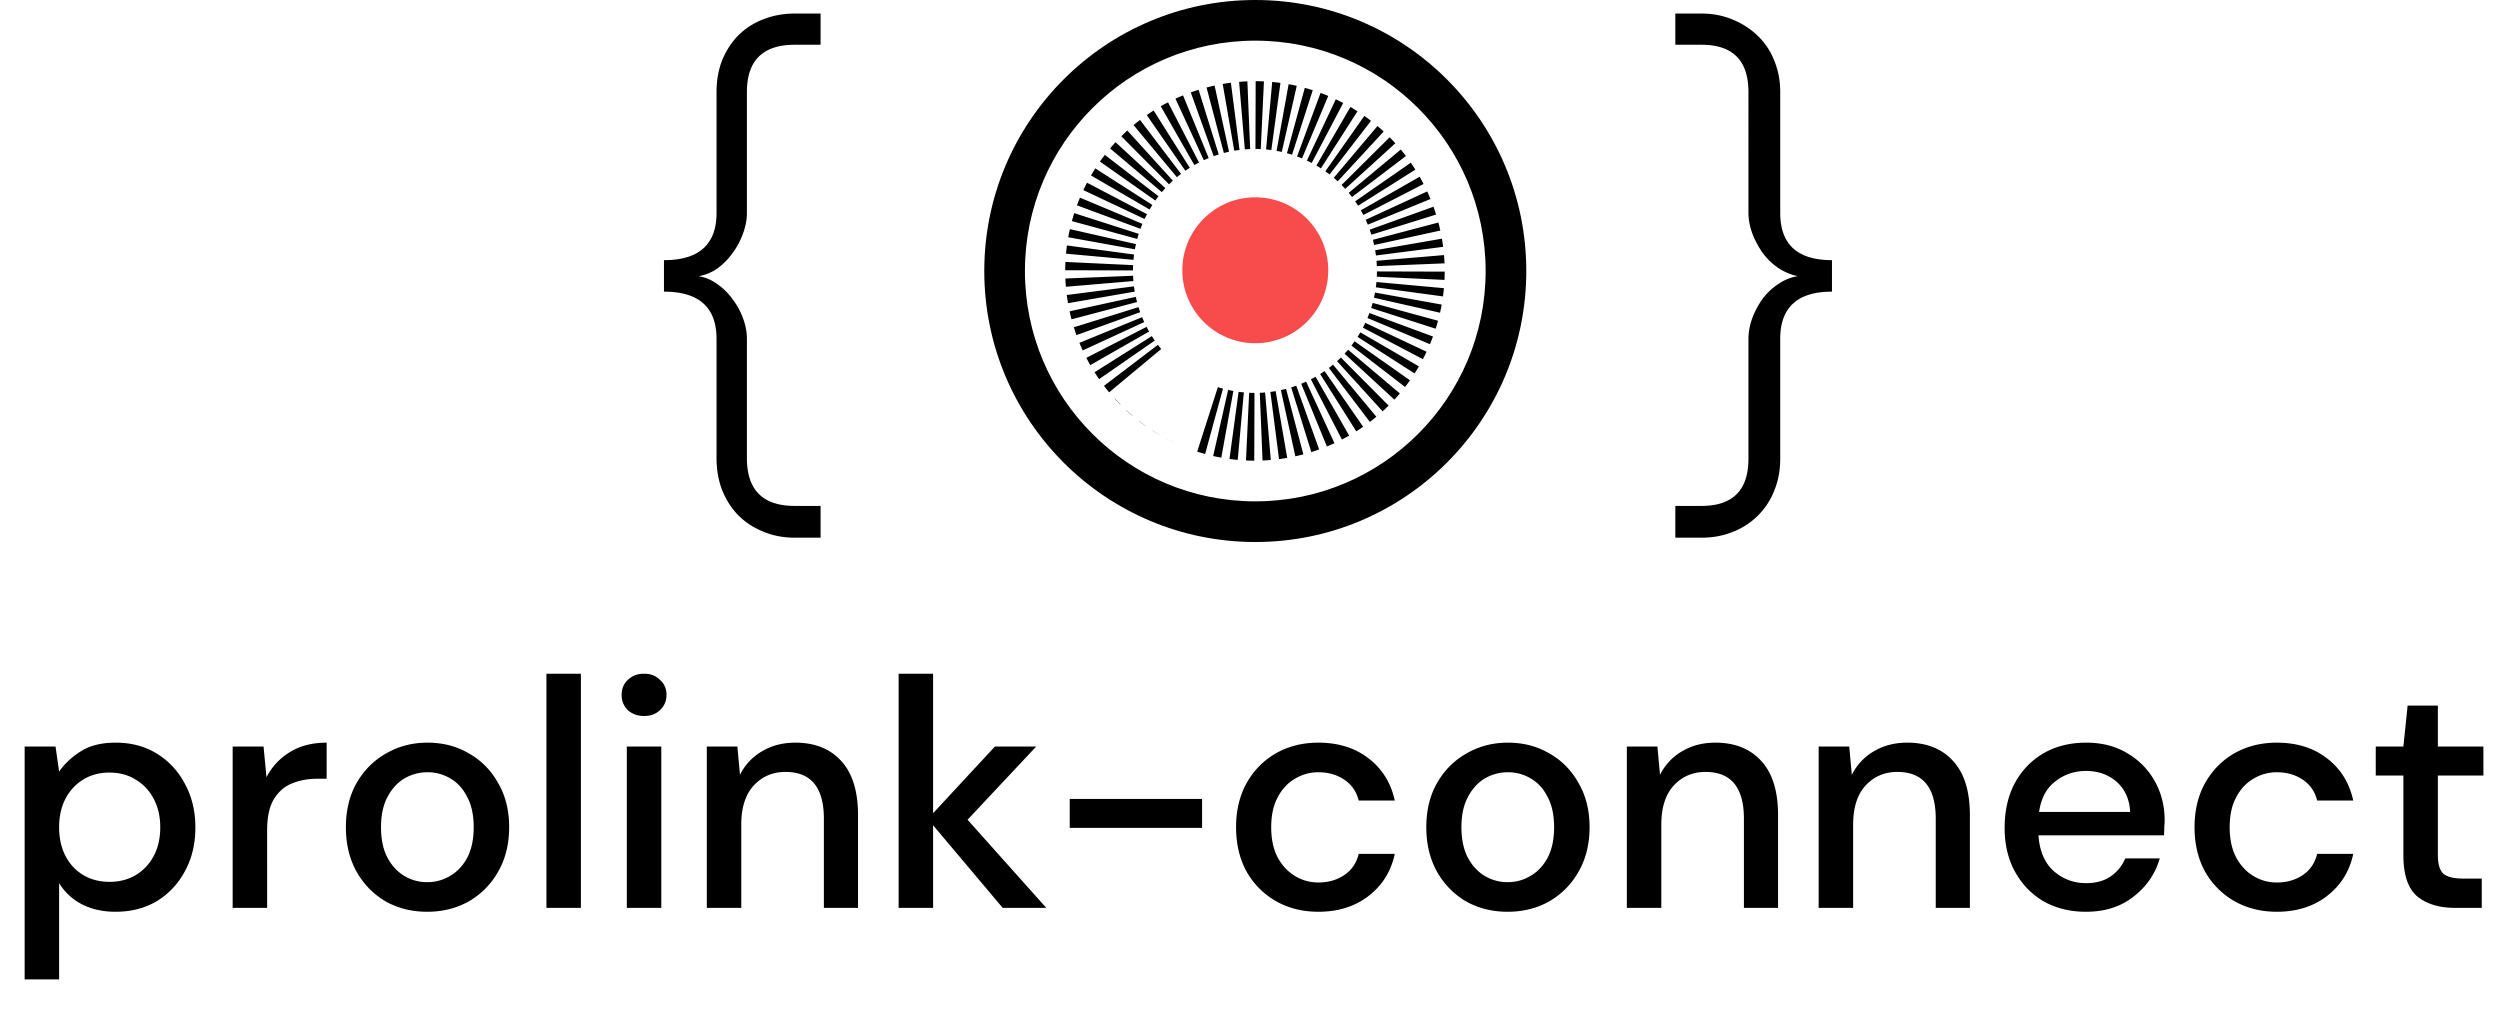
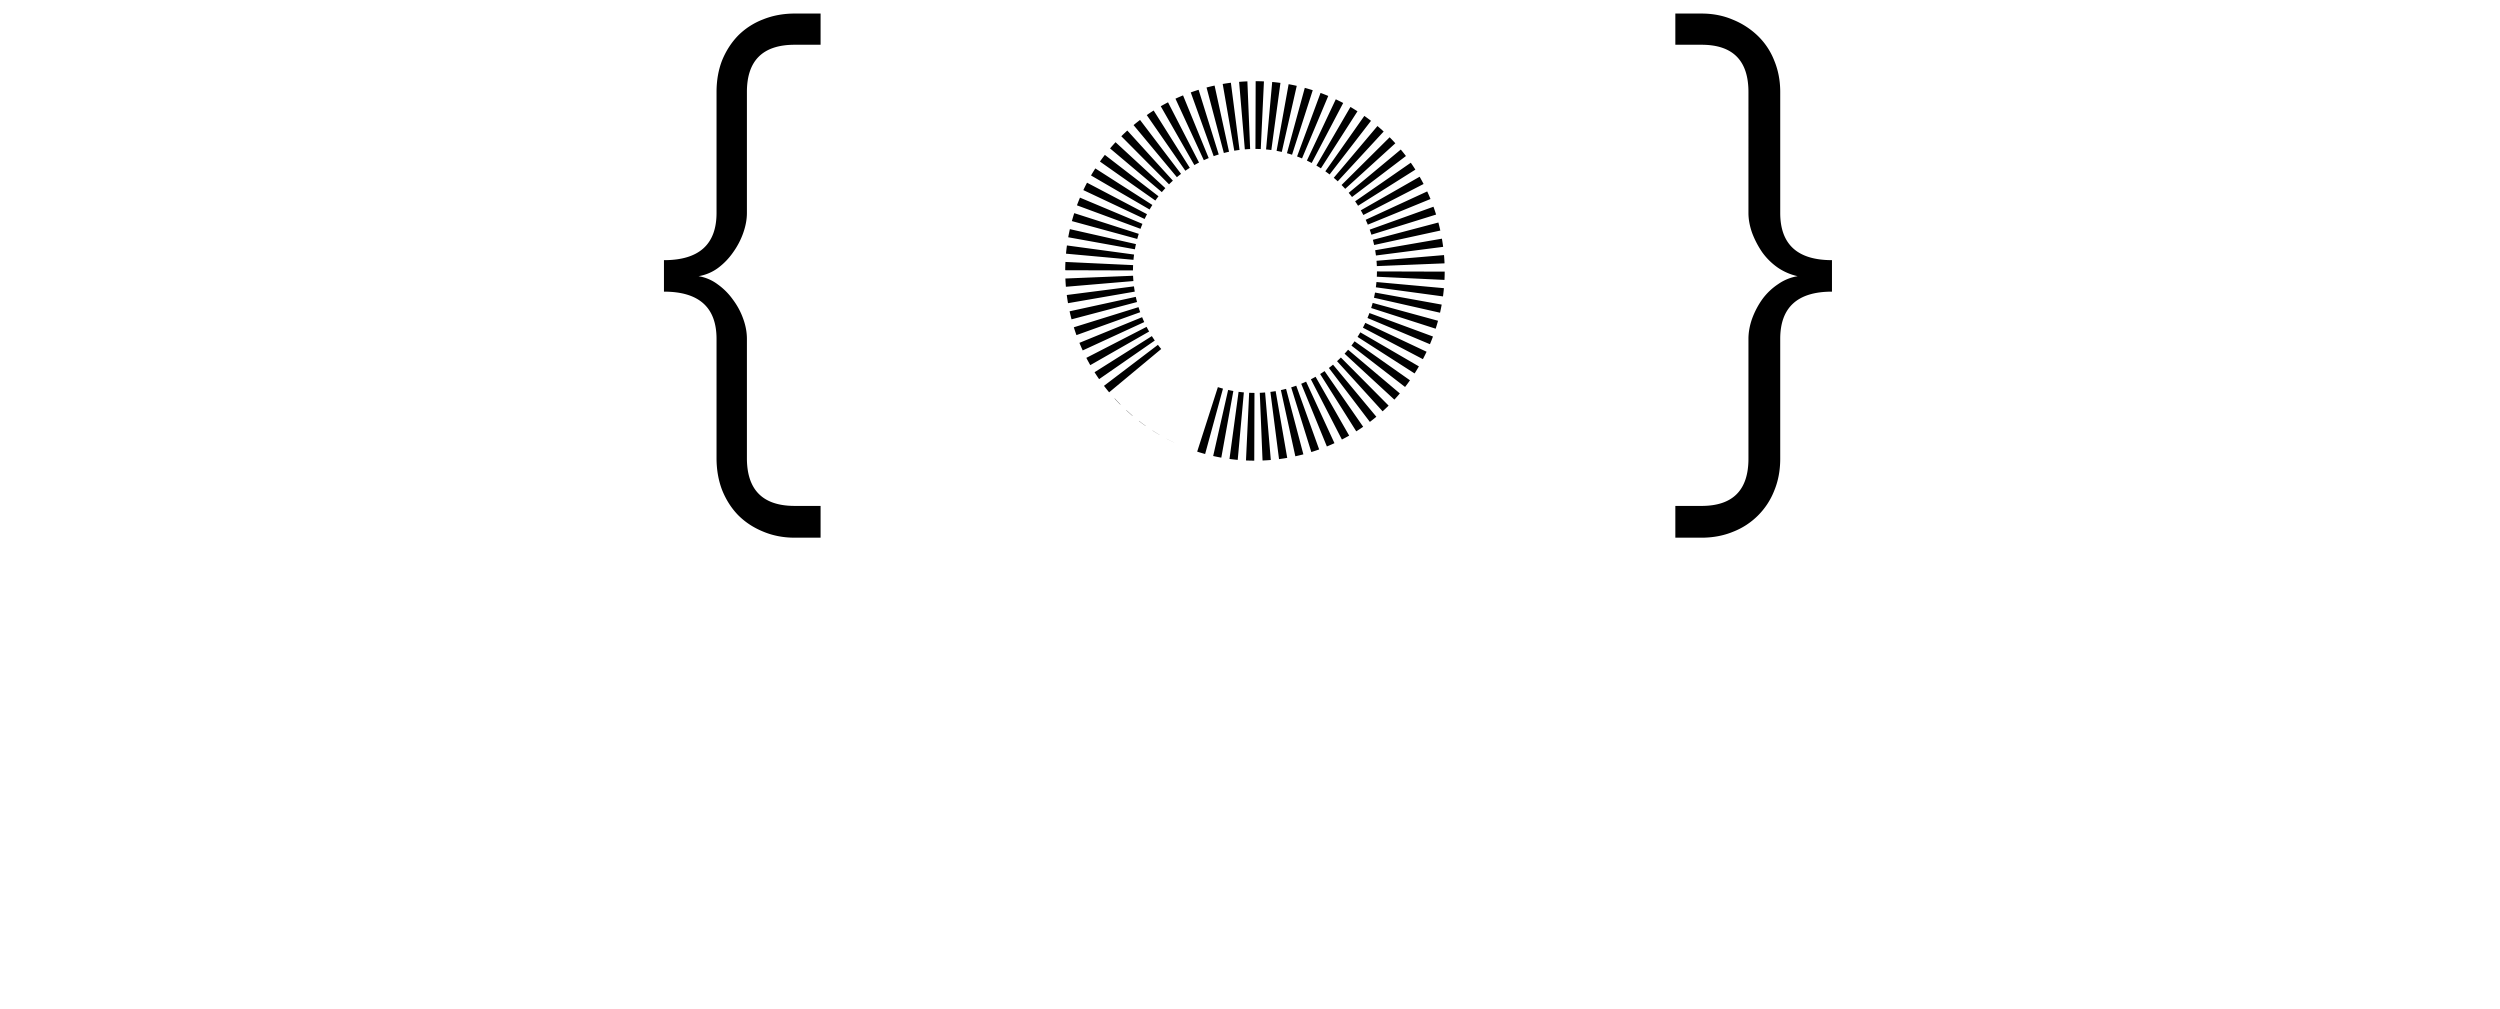
<svg xmlns="http://www.w3.org/2000/svg" width="369" height="149" fill="none">
  <style>
    .main { fill: #000 }

    @media (prefers-color-scheme: dark) {
      .main { fill: #fff }
    }
  </style>
-   <path class="main" d="M3.638 144.56v-34.368h4.56l.528 3.696c.768-1.12 1.824-2.112 3.168-2.976 1.344-.864 3.072-1.296 5.184-1.296 2.304 0 4.336.544 6.096 1.632 1.76 1.088 3.136 2.576 4.128 4.464 1.024 1.888 1.536 4.032 1.536 6.432 0 2.4-.512 4.544-1.536 6.432-.992 1.856-2.368 3.328-4.128 4.416-1.76 1.056-3.808 1.584-6.144 1.584-1.856 0-3.504-.368-4.944-1.104a8.525 8.525 0 0 1-3.36-3.12v14.208H3.638Zm12.528-14.4c2.176 0 3.968-.736 5.376-2.208 1.408-1.504 2.112-3.456 2.112-5.856 0-1.568-.32-2.96-.96-4.176-.64-1.216-1.52-2.16-2.64-2.832-1.12-.704-2.416-1.056-3.888-1.056-2.176 0-3.968.752-5.376 2.256-1.376 1.504-2.064 3.44-2.064 5.808 0 2.4.688 4.352 2.064 5.856 1.408 1.472 3.2 2.208 5.376 2.208ZM34.34 134v-23.808h4.56l.432 4.512c.832-1.568 1.984-2.8 3.456-3.696 1.504-.928 3.312-1.392 5.424-1.392v5.328h-1.392c-1.408 0-2.672.24-3.792.72-1.088.448-1.968 1.232-2.64 2.352-.64 1.088-.96 2.608-.96 4.56V134h-5.088Zm28.714.576c-2.272 0-4.32-.512-6.144-1.536-1.792-1.056-3.216-2.512-4.272-4.368-1.056-1.888-1.584-4.08-1.584-6.576 0-2.496.528-4.672 1.584-6.528 1.088-1.888 2.544-3.344 4.368-4.368 1.824-1.056 3.856-1.584 6.096-1.584 2.272 0 4.304.528 6.096 1.584 1.824 1.024 3.264 2.48 4.32 4.368 1.088 1.856 1.632 4.032 1.632 6.528 0 2.496-.544 4.688-1.632 6.576a11.556 11.556 0 0 1-4.32 4.368c-1.824 1.024-3.872 1.536-6.144 1.536Zm0-4.368a6.462 6.462 0 0 0 3.36-.912c1.056-.608 1.904-1.504 2.544-2.688.64-1.216.96-2.72.96-4.512 0-1.792-.32-3.28-.96-4.464-.608-1.216-1.44-2.128-2.496-2.736a6.462 6.462 0 0 0-3.36-.912 6.717 6.717 0 0 0-3.408.912c-1.024.608-1.856 1.52-2.496 2.736-.64 1.184-.96 2.672-.96 4.464 0 1.792.32 3.296.96 4.512.64 1.184 1.472 2.08 2.496 2.688a6.462 6.462 0 0 0 3.36.912ZM80.653 134V99.44h5.088V134h-5.088Zm14.412-28.32c-.96 0-1.76-.288-2.4-.864-.608-.608-.912-1.36-.912-2.256 0-.896.304-1.632.912-2.208.64-.608 1.44-.912 2.4-.912s1.744.304 2.352.912c.64.576.96 1.312.96 2.208 0 .896-.32 1.648-.96 2.256-.608.576-1.392.864-2.352.864ZM92.52 134v-23.808h5.088V134H92.52Zm11.804 0v-23.808h4.512l.384 4.176a8.18 8.18 0 0 1 3.216-3.456c1.44-.864 3.088-1.296 4.944-1.296 2.88 0 5.136.896 6.768 2.688 1.664 1.792 2.496 4.464 2.496 8.016V134h-5.04v-13.152c0-4.608-1.888-6.912-5.664-6.912-1.888 0-3.456.672-4.704 2.016-1.216 1.344-1.824 3.264-1.824 5.76V134h-5.088Zm28.313 0V99.44h5.088v20.592l9.12-9.84h6.096l-10.128 10.8L154.43 134h-6.432l-10.272-12.192V134h-5.088Zm25.254-11.808v-4.272h19.536v4.272h-19.536Zm36.698 12.384c-2.336 0-4.432-.528-6.288-1.584a11.556 11.556 0 0 1-4.32-4.368c-1.024-1.888-1.536-4.064-1.536-6.528 0-2.464.512-4.624 1.536-6.48 1.056-1.888 2.496-3.36 4.32-4.416 1.856-1.056 3.952-1.584 6.288-1.584 2.944 0 5.408.768 7.392 2.304 2.016 1.536 3.312 3.616 3.888 6.24h-5.328c-.32-1.312-1.024-2.336-2.112-3.072-1.088-.736-2.368-1.104-3.84-1.104-1.248 0-2.4.32-3.456.96-1.056.608-1.904 1.52-2.544 2.736-.64 1.184-.96 2.656-.96 4.416 0 1.76.32 3.248.96 4.464.64 1.184 1.488 2.096 2.544 2.736 1.056.64 2.208.96 3.456.96 1.472 0 2.752-.368 3.84-1.104 1.088-.736 1.792-1.776 2.112-3.12h5.328c-.544 2.56-1.824 4.624-3.84 6.192-2.016 1.568-4.496 2.352-7.44 2.352Zm27.934 0c-2.272 0-4.32-.512-6.144-1.536-1.792-1.056-3.216-2.512-4.272-4.368-1.056-1.888-1.584-4.08-1.584-6.576 0-2.496.528-4.672 1.584-6.528 1.088-1.888 2.544-3.344 4.368-4.368 1.824-1.056 3.856-1.584 6.096-1.584 2.272 0 4.304.528 6.096 1.584 1.824 1.024 3.264 2.48 4.32 4.368 1.088 1.856 1.632 4.032 1.632 6.528 0 2.496-.544 4.688-1.632 6.576a11.556 11.556 0 0 1-4.32 4.368c-1.824 1.024-3.872 1.536-6.144 1.536Zm0-4.368a6.462 6.462 0 0 0 3.36-.912c1.056-.608 1.904-1.504 2.544-2.688.64-1.216.96-2.72.96-4.512 0-1.792-.32-3.28-.96-4.464-.608-1.216-1.44-2.128-2.496-2.736a6.462 6.462 0 0 0-3.36-.912 6.717 6.717 0 0 0-3.408.912c-1.024.608-1.856 1.52-2.496 2.736-.64 1.184-.96 2.672-.96 4.464 0 1.792.32 3.296.96 4.512.64 1.184 1.472 2.08 2.496 2.688a6.462 6.462 0 0 0 3.36.912ZM240.122 134v-23.808h4.512l.384 4.176a8.18 8.18 0 0 1 3.216-3.456c1.44-.864 3.088-1.296 4.944-1.296 2.88 0 5.136.896 6.768 2.688 1.664 1.792 2.496 4.464 2.496 8.016V134h-5.04v-13.152c0-4.608-1.888-6.912-5.664-6.912-1.888 0-3.456.672-4.704 2.016-1.216 1.344-1.824 3.264-1.824 5.76V134h-5.088Zm28.313 0v-23.808h4.512l.384 4.176a8.18 8.18 0 0 1 3.216-3.456c1.44-.864 3.088-1.296 4.944-1.296 2.88 0 5.136.896 6.768 2.688 1.664 1.792 2.496 4.464 2.496 8.016V134h-5.04v-13.152c0-4.608-1.888-6.912-5.664-6.912-1.888 0-3.456.672-4.704 2.016-1.216 1.344-1.824 3.264-1.824 5.76V134h-5.088Zm39.448.576c-2.336 0-4.416-.512-6.24-1.536-1.792-1.056-3.2-2.512-4.224-4.368-1.024-1.856-1.536-4.016-1.536-6.48 0-2.496.496-4.688 1.488-6.576 1.024-1.888 2.432-3.36 4.224-4.416 1.824-1.056 3.936-1.584 6.336-1.584 2.336 0 4.368.528 6.096 1.584 1.728 1.024 3.072 2.4 4.032 4.128.96 1.728 1.44 3.632 1.44 5.712 0 .32-.016.672-.048 1.056 0 .352-.016.752-.048 1.2h-18.528c.16 2.304.912 4.064 2.256 5.28 1.376 1.184 2.96 1.776 4.752 1.776 1.44 0 2.64-.32 3.6-.96a6.06 6.06 0 0 0 2.208-2.688h5.088c-.64 2.24-1.92 4.112-3.84 5.616-1.888 1.504-4.24 2.256-7.056 2.256Zm0-20.784c-1.696 0-3.2.512-4.512 1.536-1.312.992-2.112 2.496-2.4 4.512h13.44c-.096-1.856-.752-3.328-1.968-4.416-1.216-1.088-2.736-1.632-4.56-1.632Zm28.176 20.784c-2.336 0-4.432-.528-6.288-1.584a11.556 11.556 0 0 1-4.32-4.368c-1.024-1.888-1.536-4.064-1.536-6.528 0-2.464.512-4.624 1.536-6.48 1.056-1.888 2.496-3.36 4.32-4.416 1.856-1.056 3.952-1.584 6.288-1.584 2.944 0 5.408.768 7.392 2.304 2.016 1.536 3.312 3.616 3.888 6.24h-5.328c-.32-1.312-1.024-2.336-2.112-3.072-1.088-.736-2.368-1.104-3.84-1.104-1.248 0-2.4.32-3.456.96-1.056.608-1.904 1.52-2.544 2.736-.64 1.184-.96 2.656-.96 4.416 0 1.76.32 3.248.96 4.464.64 1.184 1.488 2.096 2.544 2.736 1.056.64 2.208.96 3.456.96 1.472 0 2.752-.368 3.84-1.104 1.088-.736 1.792-1.776 2.112-3.12h5.328c-.544 2.56-1.824 4.624-3.84 6.192-2.016 1.568-4.496 2.352-7.44 2.352Zm26.313-.576c-2.336 0-4.192-.56-5.568-1.68-1.376-1.152-2.064-3.184-2.064-6.096v-11.76h-4.08v-4.272h4.08l.624-6.048h4.464v6.048h6.72v4.272h-6.72v11.76c0 1.312.272 2.224.816 2.736.576.48 1.552.72 2.928.72h2.736V134h-3.936Z" />
-   <path class="main" fill-rule="evenodd" d="M185.28 74c18.778 0 34-15.222 34-34s-15.222-34-34-34c-18.777 0-34 15.222-34 34s15.223 34 34 34Zm0 6c22.092 0 40-17.909 40-40s-17.908-40-40-40c-22.091 0-40 17.909-40 40s17.909 40 40 40Z" clip-rule="evenodd" />
-   <circle cx="185.28" cy="39.892" r="10.769" fill="#F84B4B" />
-   <path class="main" d="M197.712 14.924a28.32 28.32 0 0 0-.55-.267l-4.264 9.046a20.089 20.089 0 0 1 .709.353l4.649-8.854c-.18-.095-.362-.188-.544-.278ZM200.363 16.427c-.341-.219-.688-.43-1.041-.636l-5.025 8.646c.228.132.451.269.671.41l5.395-8.42ZM196.049 14.162a27.964 27.964 0 0 0-1.135-.448l-3.467 9.38c.245.09.488.186.731.288l3.871-9.22ZM202.361 17.834c-.322-.249-.65-.49-.984-.726l-5.757 8.176c.214.152.425.307.631.466l6.11-7.916ZM193.76 13.316c-.39-.125-.781-.241-1.173-.349l-2.635 9.647c.252.069.503.143.753.223l3.055-9.521ZM204.23 19.412a28.468 28.468 0 0 0-.917-.81l-6.451 7.641c.2.17.396.342.587.519l6.781-7.35ZM191.4 12.671a27.67 27.67 0 0 0-1.199-.244l-1.778 9.84c.257.047.513.1.768.157l2.209-9.753ZM205.953 21.148a27.023 27.023 0 0 0-.842-.887l-7.098 7.045c.185.185.365.375.54.568l7.4-6.726ZM188.993 12.236c-.405-.055-.81-.1-1.216-.138l-.906 9.96c.259.023.519.052.778.087l1.344-9.909ZM207.517 23.028a27.74 27.74 0 0 0-.761-.957l-7.688 6.394c.167.202.33.406.488.614l7.961-6.051ZM186.557 12.014c-.408-.019-.815-.03-1.222-.03l-.031 10c.262 0 .523.007.784.02l.469-9.99ZM208.909 25.036a27.263 27.263 0 0 0-.674-1.019l-8.218 5.697c.149.216.293.434.433.655l8.459-5.333ZM184.113 12.007a28 28 0 0 0-1.22.076l.843 9.964c.261-.021.522-.038.784-.049l-.407-9.991ZM210.12 27.157c-.186-.362-.38-.72-.582-1.073l-8.684 4.959c.13.227.255.458.375.69l8.891-4.576ZM181.679 12.213c-.405.052-.807.112-1.208.182l1.707 9.853a18.1 18.1 0 0 1 .777-.117l-1.276-9.918ZM211.142 29.374a27.2 27.2 0 0 0-.487-1.12l-9.081 4.186c.11.239.214.48.313.722l9.255-3.788ZM179.273 12.63c-.398.086-.793.182-1.187.285l2.555 9.669c.254-.067.509-.129.765-.185l-2.133-9.77ZM211.968 31.67c-.121-.388-.25-.774-.388-1.157l-9.41 3.383c.088.247.172.496.25.746l9.548-2.972ZM176.913 13.253c-.388.12-.774.25-1.157.388l3.383 9.41c.247-.089.496-.172.746-.25l-2.972-9.548ZM212.591 34.03a26.804 26.804 0 0 0-.286-1.187l-9.668 2.555c.067.254.129.508.185.765l9.769-2.133ZM174.617 14.078c-.376.155-.75.317-1.119.487l4.186 9.082c.238-.11.478-.214.721-.314l-3.788-9.255ZM213.008 36.435a28.712 28.712 0 0 0-.182-1.207l-9.853 1.706c.044.259.083.518.117.778l9.918-1.277ZM172.4 15.1a28.7 28.7 0 0 0-1.073.583l4.959 8.683c.228-.13.458-.255.691-.375l-4.577-8.89ZM213.214 38.87a29.099 29.099 0 0 0-.076-1.22l-9.965.843c.022.26.039.522.049.784l9.992-.407ZM170.279 16.311c-.344.217-.683.442-1.019.674l5.698 8.219c.215-.15.433-.294.654-.433l-5.333-8.46ZM213.206 41.314c.02-.408.03-.816.031-1.222l-10-.03c-.001.26-.007.522-.02.783l9.989.469ZM168.271 17.704c-.324.246-.643.5-.957.76l6.395 7.689c.201-.167.406-.33.614-.488l-6.052-7.961ZM212.985 43.75c.054-.406.1-.81.137-1.216l-9.959-.907c-.023.26-.053.52-.088.779l9.91 1.344ZM166.391 19.267c-.301.274-.596.555-.887.843l7.045 7.097c.186-.184.375-.364.568-.54l-6.726-7.4ZM212.55 46.157c.09-.399.171-.799.244-1.199l-9.841-1.778c-.046.256-.099.512-.156.768l9.753 2.209ZM164.655 20.99c-.276.3-.546.605-.809.918l7.64 6.45c.169-.2.342-.395.519-.587l-7.35-6.78ZM211.905 48.517c.125-.39.241-.78.348-1.173l-9.646-2.635c-.069.251-.144.502-.224.752l9.522 3.056ZM163.077 22.86c-.248.321-.49.65-.726.984l8.177 5.757c.151-.215.306-.425.466-.632l-7.917-6.11ZM211.059 50.806c.158-.377.307-.755.448-1.135l-9.38-3.467c-.09.244-.186.488-.288.731l9.22 3.87ZM161.67 24.858c-.218.34-.43.688-.636 1.04l8.646 5.026c.133-.228.269-.452.41-.671l-8.42-5.395ZM210.297 52.468c.091-.182.18-.366.266-.55l-9.045-4.263a17.942 17.942 0 0 1-.353.709l8.854 4.648c.094-.18.187-.361.278-.544ZM160.445 26.965a31.522 31.522 0 0 0-.544 1.094l9.045 4.263a17.942 17.942 0 0 1 .353-.709l-8.854-4.648ZM208.794 55.12c.218-.341.43-.688.636-1.041l-8.646-5.026c-.133.228-.269.452-.41.672l8.42 5.395ZM159.405 29.172c-.158.376-.307.754-.448 1.134l9.38 3.468c.09-.245.186-.489.288-.732l-9.22-3.87ZM207.387 57.118c.248-.322.49-.65.726-.985l-8.177-5.757c-.151.215-.306.426-.466.632l7.917 6.11ZM158.559 31.46c-.125.39-.241.781-.348 1.173l9.646 2.635c.069-.251.144-.502.224-.752l-9.522-3.055ZM205.809 58.987c.276-.3.546-.605.809-.917l-7.64-6.452c-.169.2-.342.396-.519.588l7.35 6.78ZM157.914 33.82c-.09.4-.171.799-.244 1.2l9.841 1.777c.046-.256.098-.512.156-.768l-9.753-2.209ZM204.073 60.71c.301-.274.596-.554.887-.842l-7.045-7.098c-.186.185-.375.364-.568.54l6.726 7.4ZM157.479 36.228c-.055.405-.1.81-.137 1.215l9.959.907c.023-.26.053-.52.088-.779l-9.91-1.343ZM202.193 62.274c.324-.247.643-.5.957-.761l-6.395-7.689c-.201.168-.406.33-.614.488l6.052 7.962ZM157.258 38.663c-.02.408-.03.816-.031 1.223l10 .03c.001-.26.007-.522.02-.784l-9.989-.469ZM200.185 63.666c.344-.217.683-.442 1.019-.674l-5.698-8.219c-.215.15-.433.294-.654.433l5.333 8.46ZM157.25 41.108c.017.407.042.814.076 1.22l9.965-.844c-.022-.26-.039-.522-.049-.783l-9.992.407ZM198.064 64.877c.361-.186.719-.38 1.073-.582l-4.959-8.684c-.228.13-.458.255-.691.375l4.577 8.891ZM157.456 43.542c.052.404.113.807.182 1.208l9.853-1.707a20.216 20.216 0 0 1-.117-.777l-9.918 1.276ZM195.847 65.899c.376-.154.75-.317 1.119-.487l-4.186-9.082c-.238.11-.478.215-.721.314l3.788 9.255ZM157.873 45.948c.086.398.182.793.286 1.186l9.668-2.555a18.181 18.181 0 0 1-.185-.764l-9.769 2.133ZM193.551 66.724c.388-.12.774-.25 1.157-.387l-3.383-9.41c-.247.088-.496.171-.746.25l2.972 9.547ZM158.496 48.307c.121.389.25.774.388 1.157l9.41-3.383a19.363 19.363 0 0 1-.25-.746l-9.548 2.972ZM191.191 67.348c.398-.087.793-.182 1.187-.286l-2.555-9.668c-.254.067-.509.128-.765.184l2.133 9.77ZM159.322 50.604c.154.376.316.75.487 1.119l9.081-4.186c-.11-.238-.214-.479-.313-.721l-9.255 3.788ZM188.785 67.765c.405-.052.807-.113 1.208-.183l-1.707-9.853a18.1 18.1 0 0 1-.777.117l1.276 9.919ZM160.344 52.82c.186.362.38.72.582 1.074l8.684-4.96a18.28 18.28 0 0 1-.375-.69l-8.891 4.576ZM186.351 67.97a28 28 0 0 0 1.22-.076l-.843-9.964c-.261.022-.522.038-.784.049l.407 9.992ZM161.555 54.941c.217.344.441.684.674 1.02l8.218-5.698a19.094 19.094 0 0 1-.433-.655l-8.459 5.333ZM183.907 67.963c.408.02.815.03 1.222.03l.031-10c-.262 0-.523-.007-.784-.019l-.469 9.99ZM162.947 56.95c.246.323.5.642.761.956l7.688-6.394c-.167-.202-.33-.406-.488-.614l-7.961 6.051ZM181.471 67.741c.405.055.81.101 1.216.138l.906-9.959a17.732 17.732 0 0 1-.778-.088l-1.344 9.91ZM164.511 58.83c.273.3.554.596.842.886l.023-.023c-.286-.29-.567-.585-.84-.887l-.025.023ZM167.169 61.354a28.06 28.06 0 0 1-.915-.81l-.02.021c.299.276.605.546.917.81l.018-.02ZM179.064 67.306c.399.09.798.172 1.199.244l1.778-9.84a17.7 17.7 0 0 1-.768-.157l-2.209 9.753ZM176.704 66.662c.39.125.781.24 1.173.348l2.635-9.647a17.595 17.595 0 0 1-.753-.223l-3.055 9.522ZM168.103 62.144c.322.248.65.49.984.726l.012-.017c-.333-.235-.66-.478-.982-.728l-.014.019ZM171.147 64.177a28.025 28.025 0 0 1-1.038-.64l-.008.014c.341.218.688.43 1.041.635l.005-.01ZM174.415 65.816a27.964 27.964 0 0 0 .001-.002l-.001.002ZM172.212 64.77l-.004.006a30.232 30.232 0 0 0 1.094.544l.002-.003a27.388 27.388 0 0 1-1.092-.547ZM121.118 79.363h-3.819c-1.688 0-3.251-.304-4.69-.913-1.411-.58-2.628-1.383-3.652-2.407-.996-1.024-1.785-2.255-2.366-3.694-.553-1.439-.83-3.016-.83-4.731V50.02c0-4.648-2.587-6.973-7.761-6.973V38.4c5.174 0 7.761-2.324 7.761-6.973V13.58c0-1.716.277-3.28.83-4.69.581-1.411 1.37-2.629 2.366-3.653a10.54 10.54 0 0 1 3.652-2.365c1.439-.581 3.002-.872 4.69-.872h3.819v4.607h-3.819c-4.703 0-7.055 2.324-7.055 6.973v17.846c0 .941-.18 1.923-.54 2.947a11.323 11.323 0 0 1-1.494 2.864 9.927 9.927 0 0 1-2.241 2.324 6.694 6.694 0 0 1-2.864 1.204 6.397 6.397 0 0 1 2.822 1.203 9.56 9.56 0 0 1 2.241 2.241c.665.886 1.176 1.84 1.536 2.864.36.996.54 1.979.54 2.947v17.598c0 4.703 2.352 7.055 7.055 7.055h3.819v4.69ZM270.398 43.047c-5.091 0-7.637 2.325-7.637 6.973V67.7c0 1.716-.29 3.28-.871 4.69a10.677 10.677 0 0 1-6.101 6.102c-1.412.58-2.961.871-4.649.871h-3.86v-4.69h3.86c4.621 0 6.931-2.324 6.931-6.972V50.02c0-.968.18-1.965.54-2.988.387-1.052.899-2.02 1.535-2.905a9.222 9.222 0 0 1 2.325-2.2 6.973 6.973 0 0 1 2.863-1.162 8.409 8.409 0 0 1-2.905-1.245 9.585 9.585 0 0 1-2.324-2.283 13.382 13.382 0 0 1-1.494-2.864c-.36-1.024-.54-2.006-.54-2.947V13.58c0-4.649-2.31-6.973-6.931-6.973h-3.86V2h3.86c1.688 0 3.237.304 4.649.913a11.52 11.52 0 0 1 3.693 2.407 10.26 10.26 0 0 1 2.408 3.653c.581 1.41.871 2.946.871 4.607v17.846c0 4.649 2.546 6.973 7.637 6.973v4.648Z" />
+   <path class="main" d="M197.712 14.924a28.32 28.32 0 0 0-.55-.267l-4.264 9.046a20.089 20.089 0 0 1 .709.353l4.649-8.854c-.18-.095-.362-.188-.544-.278ZM200.363 16.427c-.341-.219-.688-.43-1.041-.636l-5.025 8.646c.228.132.451.269.671.41l5.395-8.42ZM196.049 14.162a27.964 27.964 0 0 0-1.135-.448l-3.467 9.38c.245.09.488.186.731.288l3.871-9.22ZM202.361 17.834c-.322-.249-.65-.49-.984-.726l-5.757 8.176c.214.152.425.307.631.466l6.11-7.916ZM193.76 13.316c-.39-.125-.781-.241-1.173-.349l-2.635 9.647c.252.069.503.143.753.223l3.055-9.521ZM204.23 19.412a28.468 28.468 0 0 0-.917-.81l-6.451 7.641c.2.17.396.342.587.519l6.781-7.35ZM191.4 12.671a27.67 27.67 0 0 0-1.199-.244l-1.778 9.84c.257.047.513.1.768.157l2.209-9.753ZM205.953 21.148a27.023 27.023 0 0 0-.842-.887l-7.098 7.045c.185.185.365.375.54.568l7.4-6.726ZM188.993 12.236c-.405-.055-.81-.1-1.216-.138l-.906 9.96c.259.023.519.052.778.087l1.344-9.909ZM207.517 23.028a27.74 27.74 0 0 0-.761-.957l-7.688 6.394c.167.202.33.406.488.614l7.961-6.051ZM186.557 12.014c-.408-.019-.815-.03-1.222-.03l-.031 10c.262 0 .523.007.784.02l.469-9.99ZM208.909 25.036a27.263 27.263 0 0 0-.674-1.019l-8.218 5.697c.149.216.293.434.433.655l8.459-5.333ZM184.113 12.007a28 28 0 0 0-1.22.076l.843 9.964c.261-.021.522-.038.784-.049l-.407-9.991ZM210.12 27.157c-.186-.362-.38-.72-.582-1.073l-8.684 4.959c.13.227.255.458.375.69l8.891-4.576ZM181.679 12.213c-.405.052-.807.112-1.208.182l1.707 9.853a18.1 18.1 0 0 1 .777-.117l-1.276-9.918ZM211.142 29.374a27.2 27.2 0 0 0-.487-1.12l-9.081 4.186c.11.239.214.48.313.722l9.255-3.788ZM179.273 12.63c-.398.086-.793.182-1.187.285l2.555 9.669c.254-.067.509-.129.765-.185l-2.133-9.77ZM211.968 31.67c-.121-.388-.25-.774-.388-1.157l-9.41 3.383c.088.247.172.496.25.746l9.548-2.972ZM176.913 13.253c-.388.12-.774.25-1.157.388l3.383 9.41c.247-.089.496-.172.746-.25l-2.972-9.548ZM212.591 34.03a26.804 26.804 0 0 0-.286-1.187l-9.668 2.555c.067.254.129.508.185.765l9.769-2.133ZM174.617 14.078c-.376.155-.75.317-1.119.487l4.186 9.082c.238-.11.478-.214.721-.314l-3.788-9.255ZM213.008 36.435a28.712 28.712 0 0 0-.182-1.207l-9.853 1.706c.044.259.083.518.117.778l9.918-1.277ZM172.4 15.1a28.7 28.7 0 0 0-1.073.583l4.959 8.683c.228-.13.458-.255.691-.375l-4.577-8.89ZM213.214 38.87a29.099 29.099 0 0 0-.076-1.22l-9.965.843c.022.26.039.522.049.784l9.992-.407ZM170.279 16.311c-.344.217-.683.442-1.019.674l5.698 8.219c.215-.15.433-.294.654-.433l-5.333-8.46ZM213.206 41.314c.02-.408.03-.816.031-1.222l-10-.03c-.001.26-.007.522-.02.783l9.989.469ZM168.271 17.704c-.324.246-.643.5-.957.76l6.395 7.689c.201-.167.406-.33.614-.488l-6.052-7.961ZM212.985 43.75c.054-.406.1-.81.137-1.216l-9.959-.907c-.023.26-.053.52-.088.779l9.91 1.344ZM166.391 19.267c-.301.274-.596.555-.887.843l7.045 7.097c.186-.184.375-.364.568-.54l-6.726-7.4M212.55 46.157c.09-.399.171-.799.244-1.199l-9.841-1.778c-.046.256-.099.512-.156.768l9.753 2.209ZM164.655 20.99c-.276.3-.546.605-.809.918l7.64 6.45c.169-.2.342-.395.519-.587l-7.35-6.78ZM211.905 48.517c.125-.39.241-.78.348-1.173l-9.646-2.635c-.069.251-.144.502-.224.752l9.522 3.056ZM163.077 22.86c-.248.321-.49.65-.726.984l8.177 5.757c.151-.215.306-.425.466-.632l-7.917-6.11ZM211.059 50.806c.158-.377.307-.755.448-1.135l-9.38-3.467c-.09.244-.186.488-.288.731l9.22 3.87ZM161.67 24.858c-.218.34-.43.688-.636 1.04l8.646 5.026c.133-.228.269-.452.41-.671l-8.42-5.395ZM210.297 52.468c.091-.182.18-.366.266-.55l-9.045-4.263a17.942 17.942 0 0 1-.353.709l8.854 4.648c.094-.18.187-.361.278-.544ZM160.445 26.965a31.522 31.522 0 0 0-.544 1.094l9.045 4.263a17.942 17.942 0 0 1 .353-.709l-8.854-4.648ZM208.794 55.12c.218-.341.43-.688.636-1.041l-8.646-5.026c-.133.228-.269.452-.41.672l8.42 5.395ZM159.405 29.172c-.158.376-.307.754-.448 1.134l9.38 3.468c.09-.245.186-.489.288-.732l-9.22-3.87ZM207.387 57.118c.248-.322.49-.65.726-.985l-8.177-5.757c-.151.215-.306.426-.466.632l7.917 6.11ZM158.559 31.46c-.125.39-.241.781-.348 1.173l9.646 2.635c.069-.251.144-.502.224-.752l-9.522-3.055ZM205.809 58.987c.276-.3.546-.605.809-.917l-7.64-6.452c-.169.2-.342.396-.519.588l7.35 6.78ZM157.914 33.82c-.09.4-.171.799-.244 1.2l9.841 1.777c.046-.256.098-.512.156-.768l-9.753-2.209ZM204.073 60.71c.301-.274.596-.554.887-.842l-7.045-7.098c-.186.185-.375.364-.568.54l6.726 7.4ZM157.479 36.228c-.055.405-.1.81-.137 1.215l9.959.907c.023-.26.053-.52.088-.779l-9.91-1.343ZM202.193 62.274c.324-.247.643-.5.957-.761l-6.395-7.689c-.201.168-.406.33-.614.488l6.052 7.962ZM157.258 38.663c-.02.408-.03.816-.031 1.223l10 .03c.001-.26.007-.522.02-.784l-9.989-.469ZM200.185 63.666c.344-.217.683-.442 1.019-.674l-5.698-8.219c-.215.15-.433.294-.654.433l5.333 8.46ZM157.25 41.108c.017.407.042.814.076 1.22l9.965-.844c-.022-.26-.039-.522-.049-.783l-9.992.407ZM198.064 64.877c.361-.186.719-.38 1.073-.582l-4.959-8.684c-.228.13-.458.255-.691.375l4.577 8.891ZM157.456 43.542c.052.404.113.807.182 1.208l9.853-1.707a20.216 20.216 0 0 1-.117-.777l-9.918 1.276ZM195.847 65.899c.376-.154.75-.317 1.119-.487l-4.186-9.082c-.238.11-.478.215-.721.314l3.788 9.255ZM157.873 45.948c.086.398.182.793.286 1.186l9.668-2.555a18.181 18.181 0 0 1-.185-.764l-9.769 2.133ZM193.551 66.724c.388-.12.774-.25 1.157-.387l-3.383-9.41c-.247.088-.496.171-.746.25l2.972 9.547ZM158.496 48.307c.121.389.25.774.388 1.157l9.41-3.383a19.363 19.363 0 0 1-.25-.746l-9.548 2.972ZM191.191 67.348c.398-.087.793-.182 1.187-.286l-2.555-9.668c-.254.067-.509.128-.765.184l2.133 9.77ZM159.322 50.604c.154.376.316.75.487 1.119l9.081-4.186c-.11-.238-.214-.479-.313-.721l-9.255 3.788ZM188.785 67.765c.405-.052.807-.113 1.208-.183l-1.707-9.853a18.1 18.1 0 0 1-.777.117l1.276 9.919ZM160.344 52.82c.186.362.38.72.582 1.074l8.684-4.96a18.28 18.28 0 0 1-.375-.69l-8.891 4.576ZM186.351 67.97a28 28 0 0 0 1.22-.076l-.843-9.964c-.261.022-.522.038-.784.049l.407 9.992ZM161.555 54.941c.217.344.441.684.674 1.02l8.218-5.698a19.094 19.094 0 0 1-.433-.655l-8.459 5.333ZM183.907 67.963c.408.02.815.03 1.222.03l.031-10c-.262 0-.523-.007-.784-.019l-.469 9.99ZM162.947 56.95c.246.323.5.642.761.956l7.688-6.394c-.167-.202-.33-.406-.488-.614l-7.961 6.051ZM181.471 67.741c.405.055.81.101 1.216.138l.906-9.959a17.732 17.732 0 0 1-.778-.088l-1.344 9.91ZM164.511 58.83c.273.3.554.596.842.886l.023-.023c-.286-.29-.567-.585-.84-.887l-.025.023ZM167.169 61.354a28.06 28.06 0 0 1-.915-.81l-.02.021c.299.276.605.546.917.81l.018-.02ZM179.064 67.306c.399.09.798.172 1.199.244l1.778-9.84a17.7 17.7 0 0 1-.768-.157l-2.209 9.753ZM176.704 66.662c.39.125.781.24 1.173.348l2.635-9.647a17.595 17.595 0 0 1-.753-.223l-3.055 9.522ZM168.103 62.144c.322.248.65.49.984.726l.012-.017c-.333-.235-.66-.478-.982-.728l-.014.019ZM171.147 64.177a28.025 28.025 0 0 1-1.038-.64l-.008.014c.341.218.688.43 1.041.635l.005-.01ZM174.415 65.816a27.964 27.964 0 0 0 .001-.002l-.001.002ZM172.212 64.77l-.004.006a30.232 30.232 0 0 0 1.094.544l.002-.003a27.388 27.388 0 0 1-1.092-.547ZM121.118 79.363h-3.819c-1.688 0-3.251-.304-4.69-.913-1.411-.58-2.628-1.383-3.652-2.407-.996-1.024-1.785-2.255-2.366-3.694-.553-1.439-.83-3.016-.83-4.731V50.02c0-4.648-2.587-6.973-7.761-6.973V38.4c5.174 0 7.761-2.324 7.761-6.973V13.58c0-1.716.277-3.28.83-4.69.581-1.411 1.37-2.629 2.366-3.653a10.54 10.54 0 0 1 3.652-2.365c1.439-.581 3.002-.872 4.69-.872h3.819v4.607h-3.819c-4.703 0-7.055 2.324-7.055 6.973v17.846c0 .941-.18 1.923-.54 2.947a11.323 11.323 0 0 1-1.494 2.864 9.927 9.927 0 0 1-2.241 2.324 6.694 6.694 0 0 1-2.864 1.204 6.397 6.397 0 0 1 2.822 1.203 9.56 9.56 0 0 1 2.241 2.241c.665.886 1.176 1.84 1.536 2.864.36.996.54 1.979.54 2.947v17.598c0 4.703 2.352 7.055 7.055 7.055h3.819v4.69ZM270.398 43.047c-5.091 0-7.637 2.325-7.637 6.973V67.7c0 1.716-.29 3.28-.871 4.69a10.677 10.677 0 0 1-6.101 6.102c-1.412.58-2.961.871-4.649.871h-3.86v-4.69h3.86c4.621 0 6.931-2.324 6.931-6.972V50.02c0-.968.18-1.965.54-2.988.387-1.052.899-2.02 1.535-2.905a9.222 9.222 0 0 1 2.325-2.2 6.973 6.973 0 0 1 2.863-1.162 8.409 8.409 0 0 1-2.905-1.245 9.585 9.585 0 0 1-2.324-2.283 13.382 13.382 0 0 1-1.494-2.864c-.36-1.024-.54-2.006-.54-2.947V13.58c0-4.649-2.31-6.973-6.931-6.973h-3.86V2h3.86c1.688 0 3.237.304 4.649.913a11.52 11.52 0 0 1 3.693 2.407 10.26 10.26 0 0 1 2.408 3.653c.581 1.41.871 2.946.871 4.607v17.846c0 4.649 2.546 6.973 7.637 6.973v4.648Z" />
</svg>